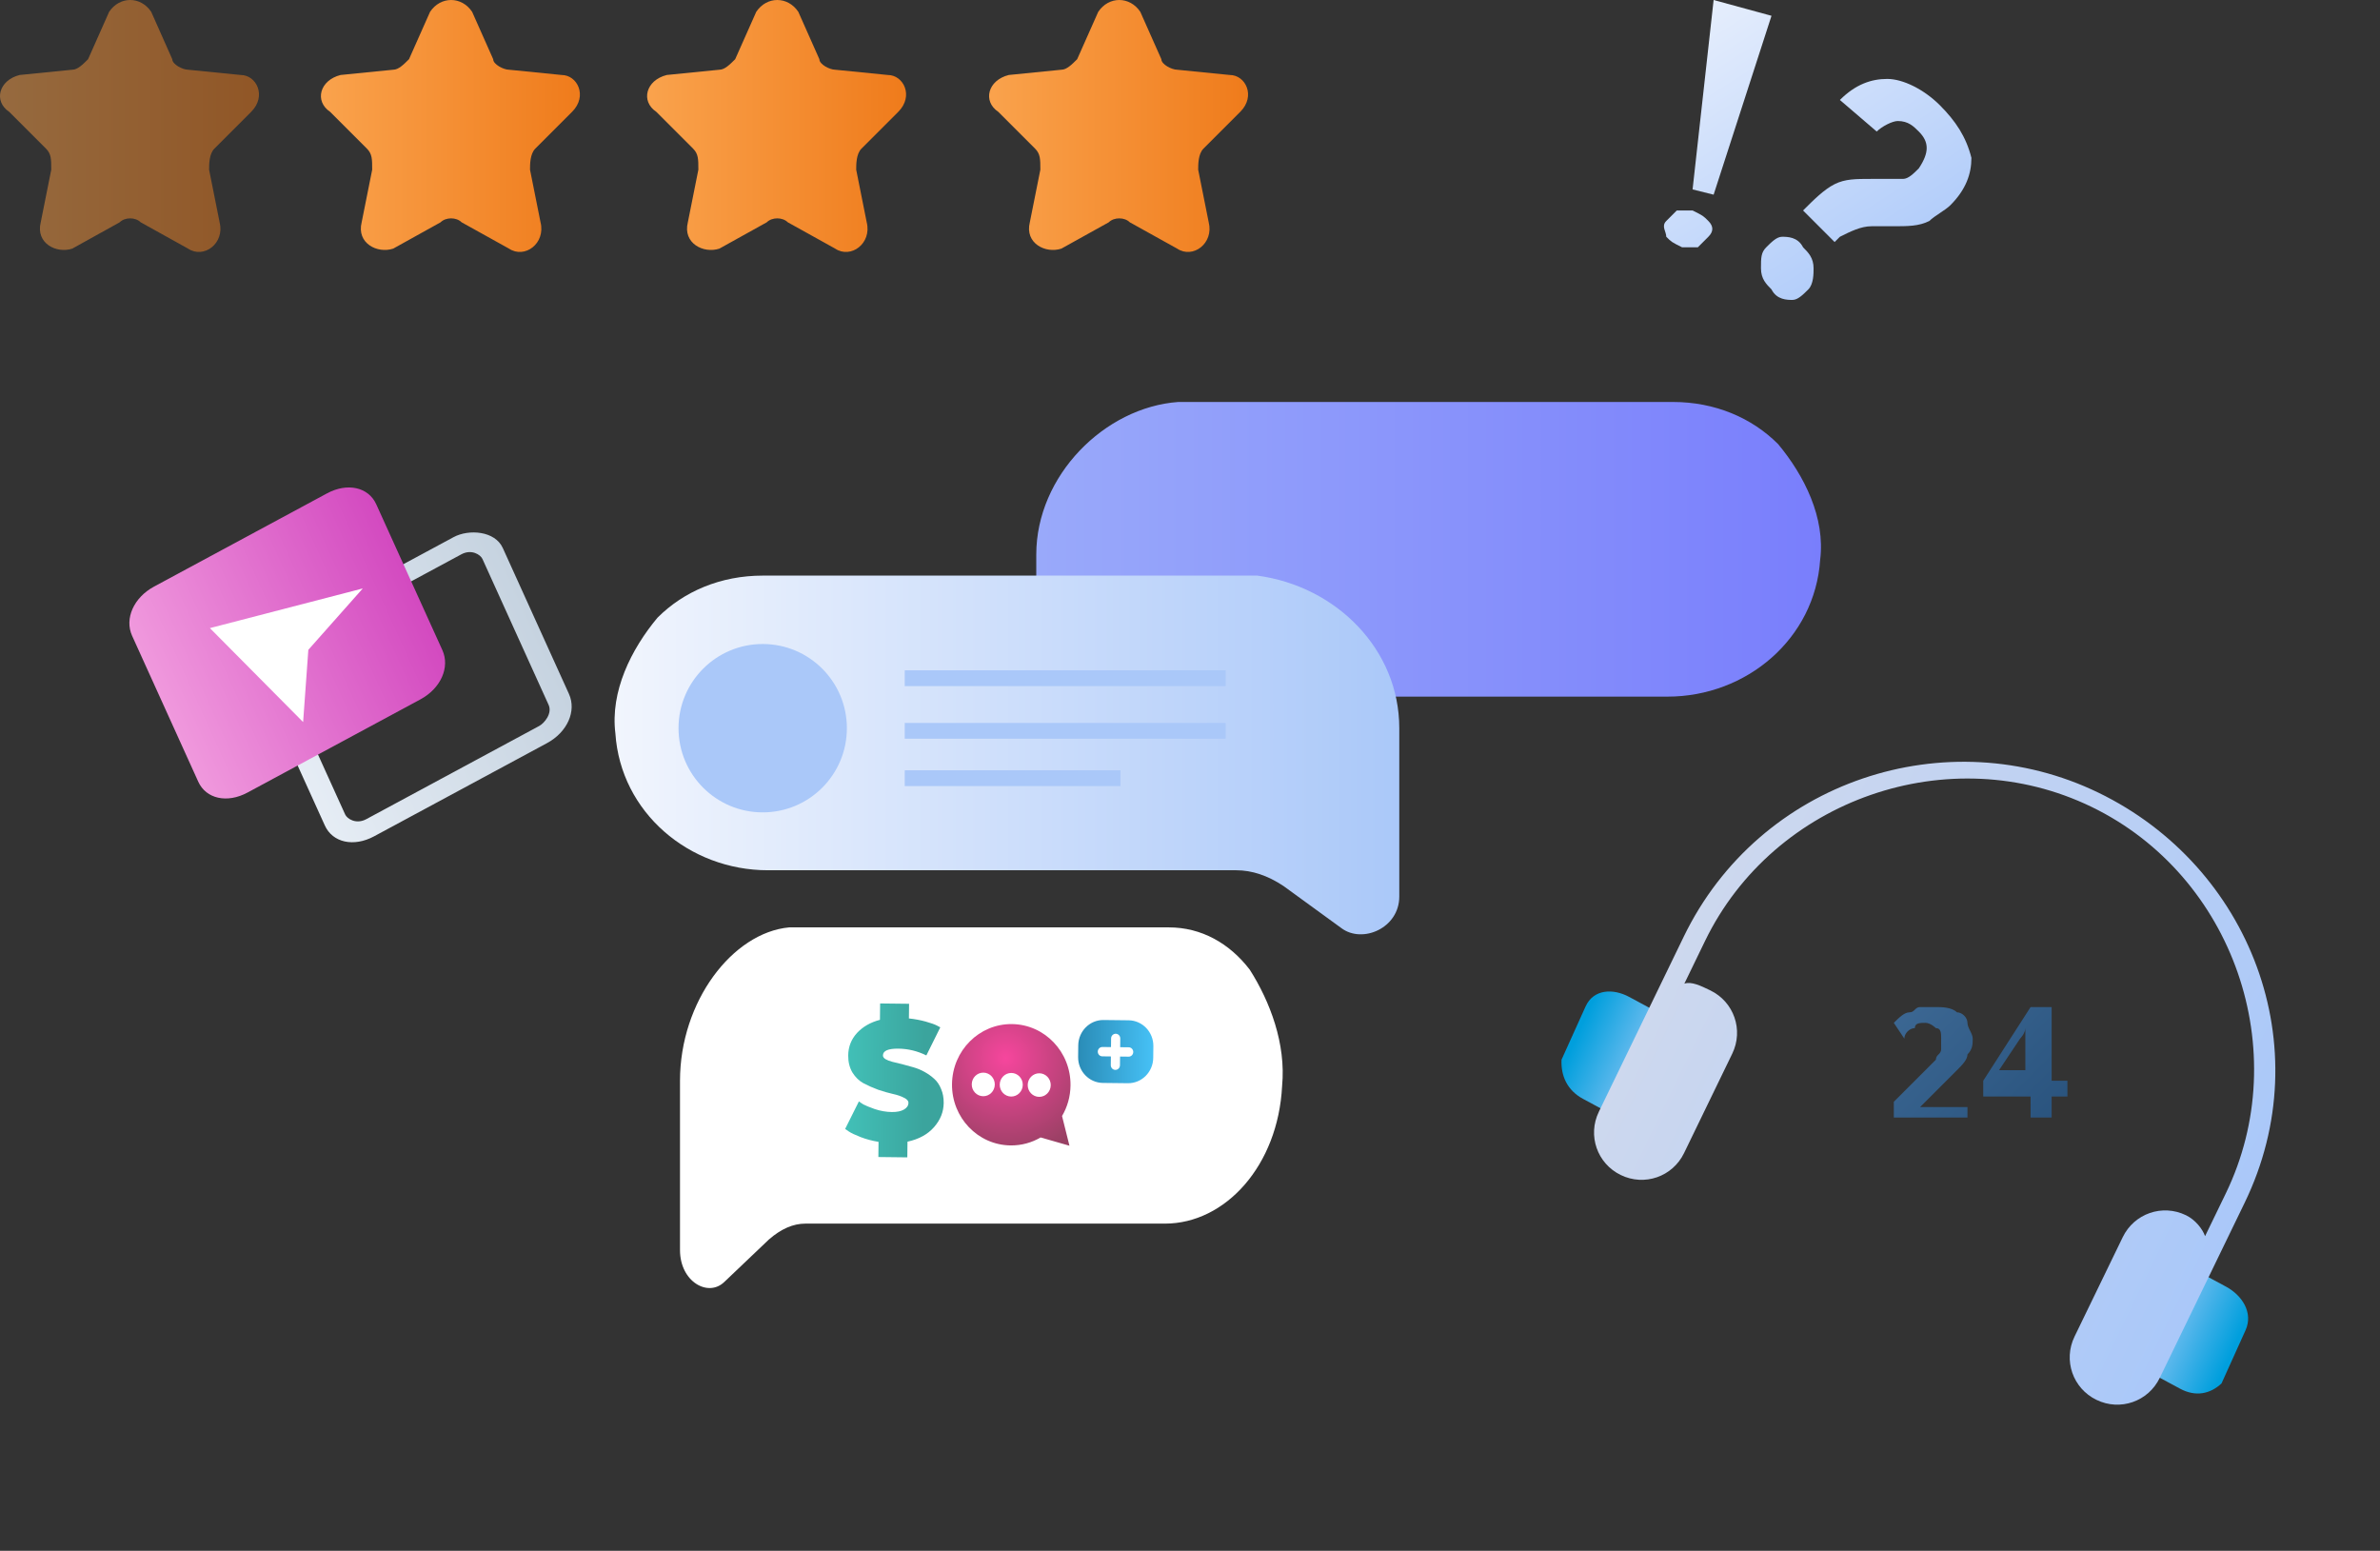
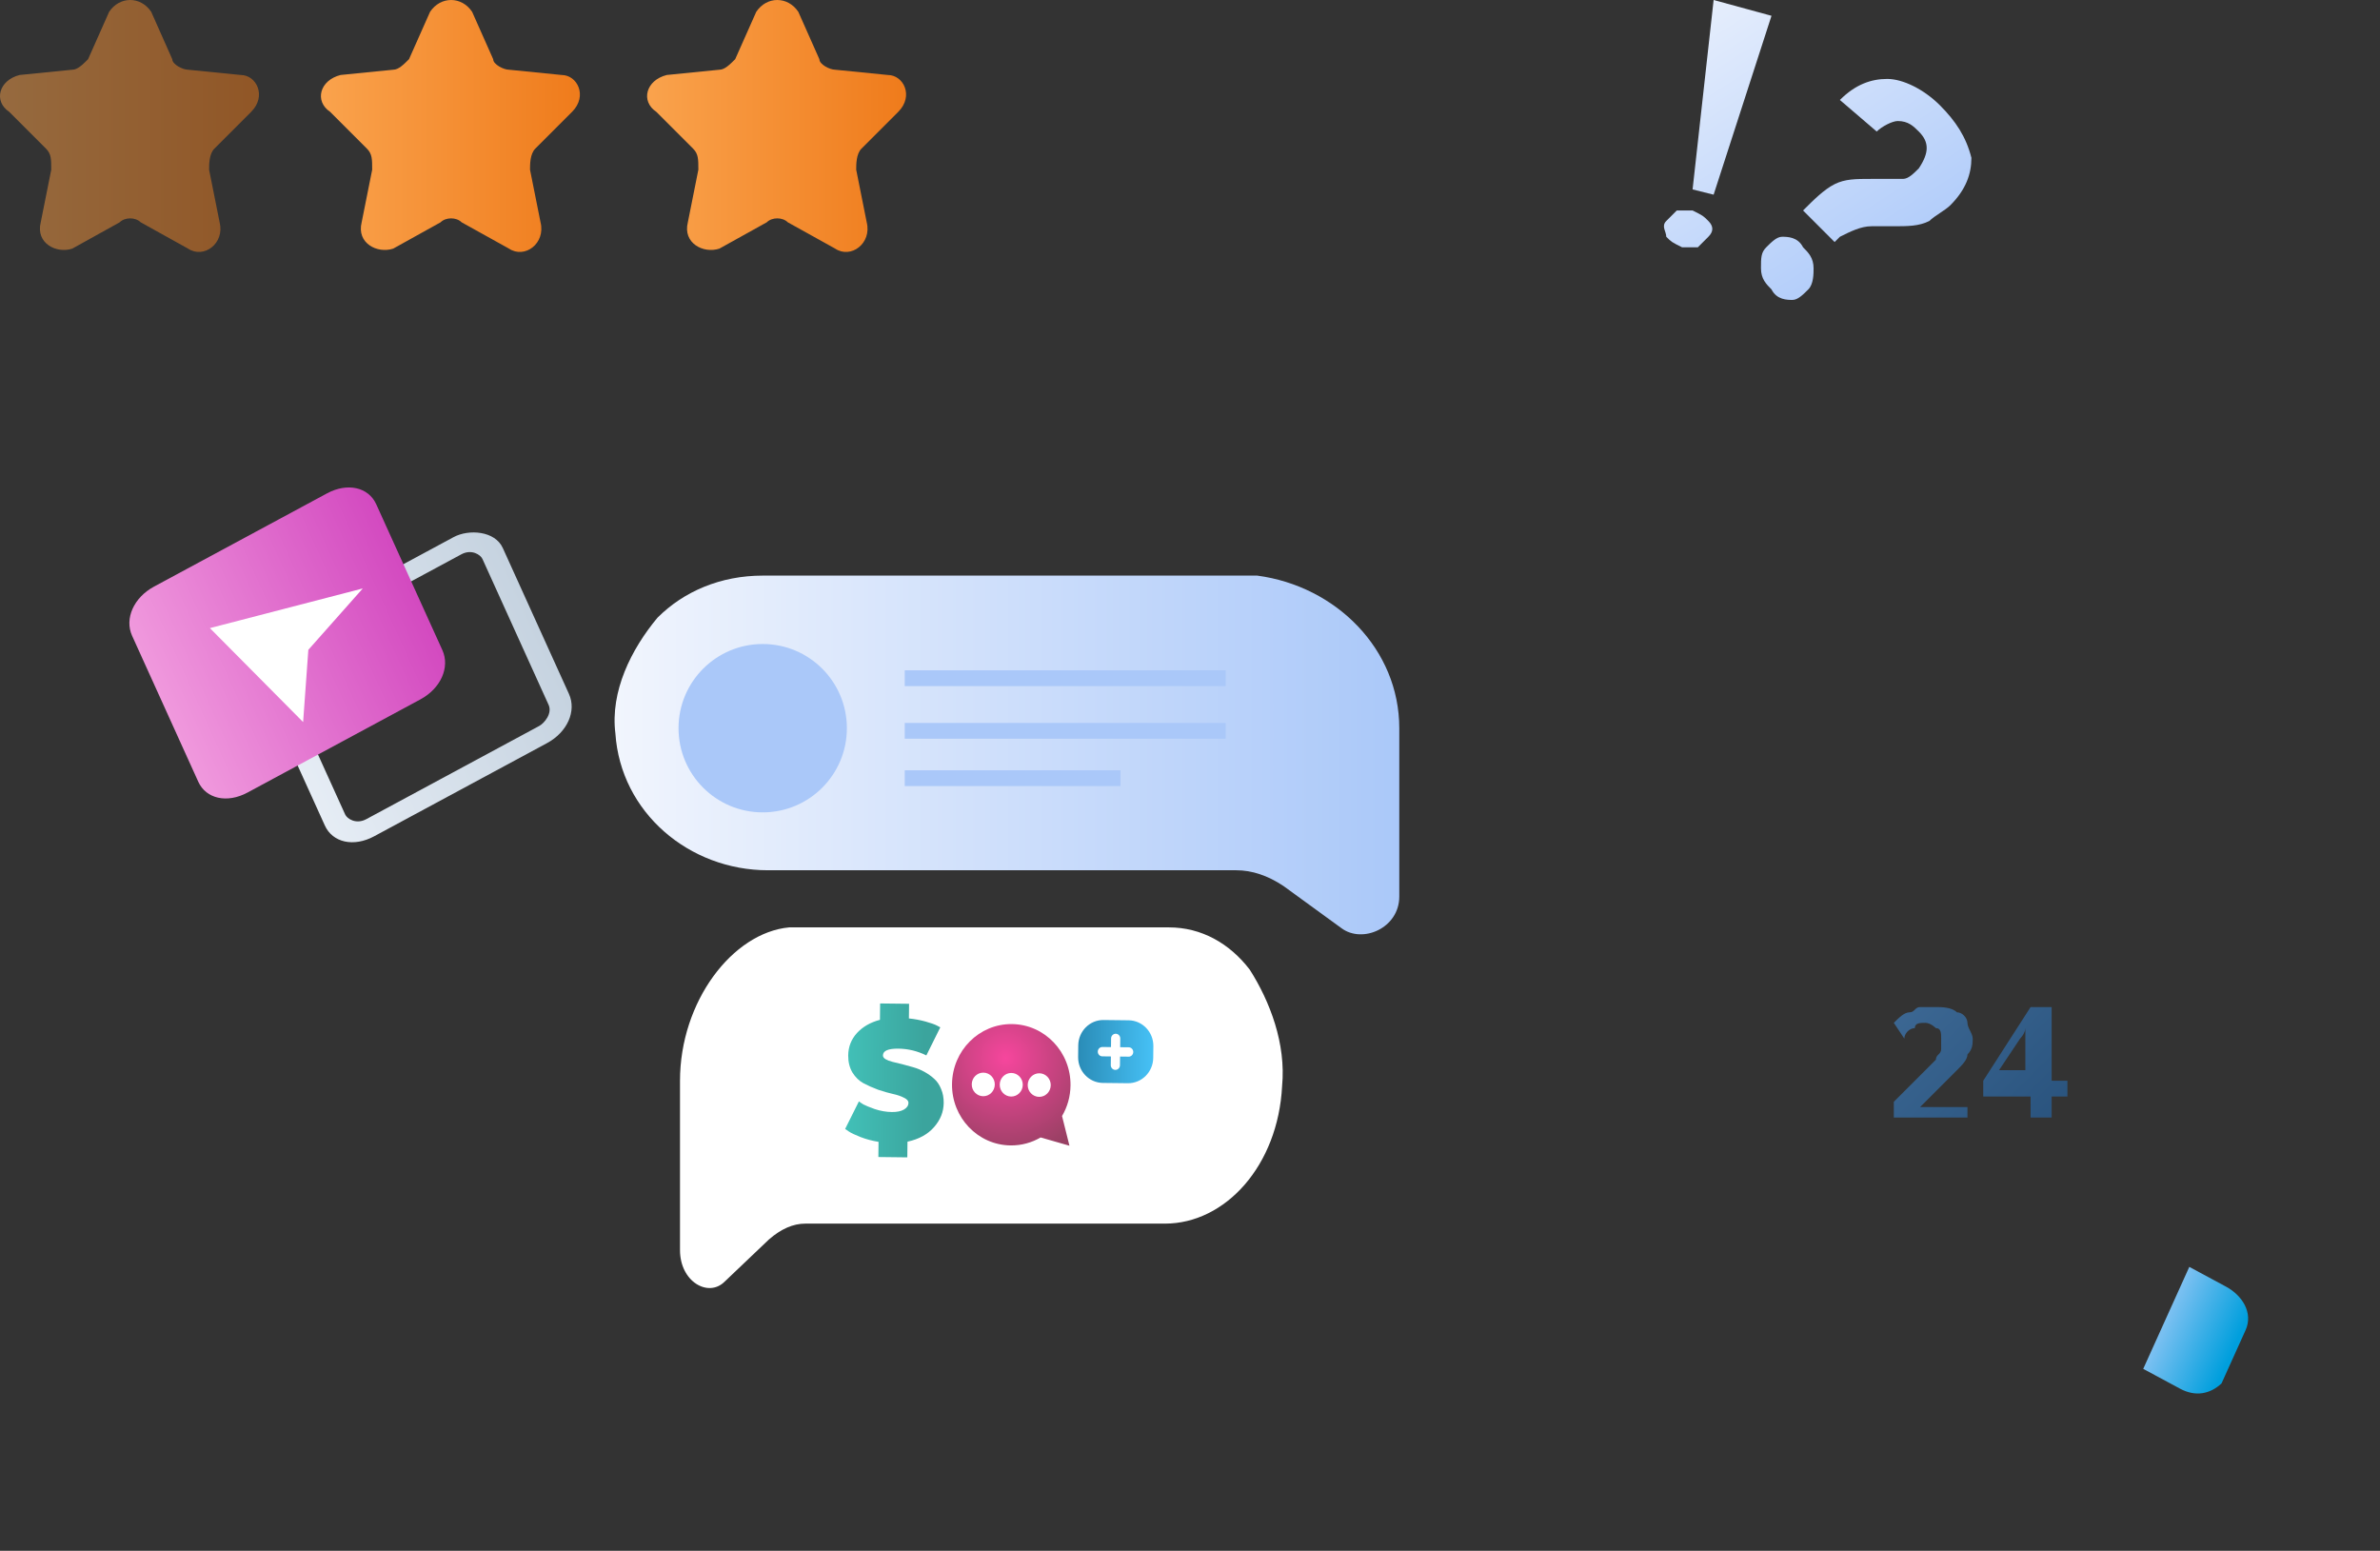
<svg xmlns="http://www.w3.org/2000/svg" width="462" height="301" viewBox="0 0 462 301" fill="none">
  <rect x="0" y="0" width="462" height="301" fill="#333333" stroke="none" />
-   <path d="M201.159 107.637V140.316C201.159 146.444 208.308 149.508 212.393 146.444L223.626 138.274C226.69 136.232 229.754 135.21 232.818 135.21H323.709C339.028 135.21 352.304 123.977 353.325 108.658C354.346 100.488 350.261 92.318 345.155 86.19C340.049 81.084 332.9 78.02 324.73 78.02H228.733C214.435 79.041 201.159 92.318 201.159 107.637Z" fill="url(#paint0_linear_2_724)" />
  <path d="M132 209.775V242.631C132 248.792 137.491 251.872 140.629 248.792L149.257 240.578C151.611 238.524 153.964 237.497 156.317 237.497H226.131C237.897 237.497 248.095 226.203 248.879 210.802C249.663 202.588 246.526 194.374 242.604 188.214C238.682 183.08 233.191 180 226.915 180H153.179C142.197 181.027 132 194.374 132 209.775Z" fill="url(#paint1_linear_2_724)" />
  <path d="M271.625 141.338V174.018C271.625 180.145 264.476 183.209 260.391 180.145L249.158 171.975C246.094 169.933 243.03 168.912 239.966 168.912H149.075C133.756 168.912 120.48 157.678 119.459 142.359C118.438 134.189 122.523 126.019 127.629 119.892C132.735 114.785 139.884 111.722 148.054 111.722H244.051C259.37 113.764 271.625 126.019 271.625 141.338Z" fill="url(#paint2_linear_2_724)" />
  <path d="M148.054 157.678C157.078 157.678 164.394 150.362 164.394 141.338C164.394 132.313 157.078 124.998 148.054 124.998C139.03 124.998 131.714 132.313 131.714 141.338C131.714 150.362 139.03 157.678 148.054 157.678Z" fill="#AAC8F9" />
  <g clip-path="url(#clip0_2_724)">
    <path d="M170.507 224.571L170.54 221.627C169.331 221.433 168.178 221.127 167.081 220.708C166.006 220.29 165.228 219.92 164.747 219.598L164.058 219.117L166.731 213.767C166.927 213.927 167.211 214.122 167.583 214.352C167.956 214.56 168.69 214.861 169.787 215.257C170.907 215.631 172.017 215.824 173.119 215.837C174.11 215.849 174.894 215.688 175.471 215.357C176.048 215.025 176.339 214.588 176.345 214.047C176.35 213.664 176.056 213.333 175.464 213.056C174.895 212.756 174.171 212.511 173.292 212.32C172.434 212.13 171.49 211.859 170.459 211.509C169.449 211.137 168.507 210.72 167.63 210.258C166.776 209.797 166.057 209.101 165.473 208.17C164.911 207.216 164.638 206.107 164.652 204.844C164.671 203.175 165.239 201.726 166.355 200.499C167.492 199.271 168.979 198.42 170.813 197.944L170.849 194.764L176.467 194.829L176.435 197.671C177.601 197.797 178.689 198.001 179.7 198.283C180.71 198.566 181.434 198.822 181.872 199.053L182.529 199.399L179.822 204.849C178.092 203.995 176.279 203.557 174.384 203.535C172.401 203.512 171.405 203.952 171.394 204.854C171.391 205.125 171.554 205.363 171.882 205.57C172.232 205.777 172.682 205.952 173.231 206.093C173.803 206.213 174.44 206.367 175.143 206.555C175.846 206.744 176.57 206.944 177.317 207.155C178.064 207.367 178.788 207.669 179.488 208.06C180.189 208.452 180.812 208.899 181.357 209.401C181.924 209.904 182.368 210.563 182.689 211.379C183.032 212.173 183.198 213.077 183.187 214.092C183.167 215.829 182.532 217.4 181.281 218.807C180.054 220.192 178.346 221.119 176.16 221.591L176.125 224.636L170.507 224.571Z" fill="url(#paint3_linear_2_724)" />
    <path fill-rule="evenodd" clip-rule="evenodd" d="M206.161 216.612C207.183 214.876 207.781 212.848 207.806 210.676C207.881 204.173 202.792 198.841 196.44 198.768C190.088 198.695 184.878 203.908 184.803 210.411C184.728 216.914 189.817 222.246 196.169 222.319C198.291 222.343 200.285 221.778 202.003 220.772L207.599 222.376L206.161 216.612Z" fill="url(#paint4_radial_2_724)" />
    <path d="M190.845 212.77C192.08 212.784 193.093 211.771 193.107 210.506C193.122 209.242 192.132 208.205 190.897 208.191C189.662 208.177 188.649 209.19 188.635 210.455C188.62 211.719 189.609 212.756 190.845 212.77Z" fill="white" />
    <path d="M196.275 212.833C197.51 212.847 198.523 211.833 198.538 210.569C198.552 209.304 197.563 208.267 196.328 208.253C195.093 208.239 194.08 209.253 194.065 210.517C194.051 211.782 195.04 212.818 196.275 212.833Z" fill="white" />
    <path d="M201.706 212.895C202.941 212.909 203.954 211.896 203.969 210.631C203.983 209.367 202.994 208.33 201.759 208.316C200.524 208.302 199.511 209.315 199.496 210.58C199.481 211.844 200.471 212.881 201.706 212.895Z" fill="white" />
    <path d="M219.086 198.032L214.226 197.977C211.542 197.946 209.341 200.148 209.309 202.896L209.283 205.158C209.252 207.906 211.402 210.158 214.086 210.189L218.946 210.245C221.63 210.276 223.831 208.073 223.863 205.325L223.889 203.064C223.92 200.316 221.77 198.063 219.086 198.032Z" fill="url(#paint5_linear_2_724)" />
    <path d="M219.109 203.274L213.997 203.215C213.508 203.209 213.106 203.611 213.1 204.113C213.094 204.614 213.487 205.025 213.976 205.03L219.088 205.089C219.578 205.095 219.979 204.693 219.985 204.192C219.991 203.69 219.598 203.279 219.109 203.274Z" fill="white" />
    <path d="M217.406 206.757L217.466 201.568C217.471 201.064 217.077 200.651 216.585 200.645C216.093 200.64 215.69 201.043 215.684 201.547L215.624 206.737C215.618 207.241 216.012 207.654 216.505 207.659C216.997 207.665 217.4 207.261 217.406 206.757Z" fill="white" />
  </g>
  <path d="M237.924 130.104H175.628V133.168H237.924V130.104Z" fill="#AAC8F9" />
  <path d="M237.924 140.317H175.628V143.38H237.924V140.317Z" fill="#AAC8F9" />
  <path d="M217.499 149.508H175.628V152.572H217.499V149.508Z" fill="#AAC8F9" />
  <path d="M48.759 21.702C51.823 18.638 49.78 14.553 46.716 14.553L36.504 13.532C35.483 13.532 33.44 12.51 33.44 11.489L29.355 2.298C27.313 -0.766 23.228 -0.766 21.185 2.298L17.1 11.489C16.079 12.51 15.058 13.532 14.036 13.532L3.824 14.553C-0.261 15.574 -1.282 19.659 1.781 21.702L8.93 28.85C9.951 29.872 9.951 30.893 9.951 32.935L7.909 43.148C6.888 47.233 10.973 49.275 14.036 48.254L23.228 43.148C24.249 42.127 26.291 42.127 27.313 43.148L36.504 48.254C39.568 50.297 43.653 47.233 42.631 43.148L40.589 32.935C40.589 31.914 40.589 29.872 41.61 28.85L48.759 21.702Z" fill="url(#paint6_linear_2_724)" fill-opacity="0.5" />
  <path d="M111.055 21.702C114.119 18.638 112.076 14.553 109.013 14.553L98.8 13.532C97.779 13.532 95.736 12.51 95.736 11.489L91.651 2.298C89.609 -0.766 85.524 -0.766 83.481 2.298L79.396 11.489C78.375 12.51 77.354 13.532 76.333 13.532L66.12 14.553C62.035 15.574 61.014 19.659 64.078 21.702L71.226 28.85C72.248 29.872 72.248 30.893 72.248 32.935L70.205 43.148C69.184 47.233 73.269 49.275 76.333 48.254L85.524 43.148C86.545 42.127 88.588 42.127 89.609 43.148L98.8 48.254C101.864 50.297 105.949 47.233 104.928 43.148L102.885 32.935C102.885 31.914 102.885 29.872 103.906 28.85L111.055 21.702Z" fill="url(#paint7_linear_2_724)" />
  <path d="M174.373 21.702C177.436 18.638 175.394 14.553 172.33 14.553L162.118 13.532C161.096 13.532 159.054 12.51 159.054 11.489L154.969 2.298C152.926 -0.766 148.841 -0.766 146.799 2.298L142.714 11.489C141.693 12.51 140.671 13.532 139.65 13.532L129.438 14.553C125.353 15.574 124.331 19.659 127.395 21.702L134.544 28.85C135.565 29.872 135.565 30.893 135.565 32.935L133.523 43.148C132.501 47.233 136.586 49.275 139.65 48.254L148.841 43.148C149.863 42.127 151.905 42.127 152.926 43.148L162.118 48.254C165.181 50.297 169.266 47.233 168.245 43.148L166.203 32.935C166.203 31.914 166.203 29.872 167.224 28.85L174.373 21.702Z" fill="url(#paint8_linear_2_724)" />
-   <path d="M240.759 21.702C243.823 18.638 241.78 14.553 238.716 14.553L228.504 13.532C227.483 13.532 225.44 12.51 225.44 11.489L221.355 2.298C219.313 -0.766 215.228 -0.766 213.185 2.298L209.1 11.489C208.079 12.51 207.058 13.532 206.036 13.532L195.824 14.553C191.739 15.574 190.718 19.659 193.781 21.702L200.93 28.85C201.951 29.872 201.951 30.893 201.951 32.935L199.909 43.148C198.888 47.233 202.973 49.275 206.036 48.254L215.228 43.148C216.249 42.127 218.291 42.127 219.313 43.148L228.504 48.254C231.568 50.297 235.653 47.233 234.631 43.148L232.589 32.935C232.589 31.914 232.589 29.872 233.61 28.85L240.759 21.702Z" fill="url(#paint9_linear_2_724)" />
  <path d="M423.174 269.527L416.039 265.686L424.983 245.893L432.118 249.734C435.176 251.381 437.456 254.748 435.9 258.191L431.234 268.517C429.048 270.55 426.232 271.174 423.174 269.527Z" fill="url(#paint10_linear_2_724)" />
-   <path d="M307.29 213.281L314.425 217.123L323.369 197.33L316.234 193.488C313.176 191.842 309.34 191.916 307.785 195.358L303.119 205.685C302.972 208.816 304.232 211.635 307.29 213.281Z" fill="url(#paint11_linear_2_724)" />
-   <path d="M435.728 233.445L419.242 267.445C417.014 272.04 411.556 273.933 406.962 271.705C402.367 269.477 400.474 264.019 402.701 259.425L412.059 240.128C414.287 235.533 419.745 233.64 424.339 235.868C426.177 236.759 427.569 238.569 428.043 239.933L432.053 231.663C445.42 204.095 433.587 169.983 406.019 156.616C378.452 143.248 344.339 155.082 330.972 182.649L326.962 190.92C328.326 190.446 330.164 191.337 332.002 192.229C336.596 194.457 338.49 199.915 336.262 204.509L326.905 223.806C324.677 228.401 319.219 230.294 314.624 228.066C310.03 225.839 308.136 220.381 310.364 215.786L326.851 181.786C341.555 151.462 377.95 139.6 407.356 153.859C436.761 168.117 450.432 203.121 435.728 233.445Z" fill="url(#paint12_linear_2_724)" />
  <path d="M382.941 216.91H367.623V213.847L372.729 208.74C374.771 206.698 375.793 205.677 375.793 205.677C375.793 204.655 376.814 204.655 376.814 203.634C376.814 202.613 376.814 202.613 376.814 201.592C376.814 200.57 376.814 199.549 375.793 199.549C375.793 199.549 374.771 198.528 373.75 198.528C372.729 198.528 371.708 198.528 371.708 199.549C370.686 199.549 369.665 200.57 369.665 201.592L367.623 198.528C368.644 197.507 369.665 196.485 370.686 196.485C371.708 196.485 371.708 195.464 372.729 195.464C373.75 195.464 374.771 195.464 375.793 195.464C376.814 195.464 378.856 195.464 379.878 196.485C380.899 196.485 381.92 197.507 381.92 198.528C381.92 199.549 382.941 200.57 382.941 201.592C382.941 202.613 382.941 203.634 381.92 204.655C381.92 205.677 380.899 206.698 379.878 207.719C378.856 208.74 377.835 209.762 375.793 211.804L372.729 214.868H381.92V216.91H382.941Z" fill="url(#paint13_linear_2_724)" />
  <path d="M401.324 212.825H398.26V216.91H394.175V212.825H384.984V209.762L394.175 195.464H398.26V209.762H401.324V212.825ZM393.154 208.74V204.655C393.154 203.634 393.154 203.634 393.154 201.592C393.154 200.57 393.154 199.549 393.154 199.549C393.154 200.57 392.133 201.592 392.133 201.592L388.048 207.719H393.154V208.74Z" fill="url(#paint14_linear_2_724)" />
  <path d="M332.645 37.786L343.879 3.064L332.645 0L328.56 36.765L332.645 37.786Z" fill="url(#paint15_linear_2_724)" />
  <path d="M331.624 42.893C330.603 41.871 330.603 41.871 328.56 40.85C327.539 40.85 326.518 40.85 325.496 40.85C324.475 41.871 324.475 41.871 323.454 42.893C322.433 43.914 323.454 44.935 323.454 45.956C324.475 46.978 324.475 46.978 326.518 47.999C327.539 47.999 328.56 47.999 329.581 47.999C330.603 46.978 330.603 46.978 331.624 45.956C332.645 44.935 332.645 43.914 331.624 42.893Z" fill="url(#paint16_linear_2_724)" />
  <path d="M350.006 40.85C352.049 38.808 354.091 36.765 356.134 35.744C358.176 34.723 360.219 34.723 363.283 34.723C366.346 34.723 368.389 34.723 369.41 34.723C370.431 34.723 371.453 33.701 372.474 32.68C374.516 29.616 374.516 27.574 372.474 25.531C371.453 24.51 370.431 23.489 368.389 23.489C367.368 23.489 365.325 24.51 364.304 25.531L357.155 19.404C360.219 16.34 363.283 15.319 366.346 15.319C369.41 15.319 373.495 17.361 376.559 20.425C379.623 23.489 381.665 26.553 382.686 30.638C382.686 33.701 381.665 36.765 378.601 39.829C377.58 40.85 375.538 41.871 374.516 42.893C372.474 43.914 370.431 43.914 367.368 43.914H363.283C361.24 43.914 359.198 44.935 357.155 45.956L356.134 46.978L350.006 40.85ZM342.858 47.999C343.879 46.978 344.9 45.956 345.921 45.956C346.943 45.956 348.985 45.956 350.006 47.999C351.028 49.02 352.049 50.041 352.049 52.084C352.049 53.105 352.049 55.148 351.028 56.169C350.006 57.19 348.985 58.211 347.964 58.211C346.943 58.211 344.9 58.211 343.879 56.169C342.858 55.148 341.836 54.126 341.836 52.084C341.836 50.041 341.836 49.02 342.858 47.999Z" fill="url(#paint17_linear_2_724)" />
  <path d="M88.046 104.256L54.48 122.343C50.531 124.471 48.703 128.566 50.214 131.898L63.056 160.22C64.567 163.552 68.662 164.455 72.611 162.327L106.177 144.24C110.126 142.113 111.955 138.018 110.444 134.686L97.601 106.364C96.09 103.031 91.008 102.66 88.046 104.256ZM106.495 136.813C107.25 138.48 105.654 140.376 104.667 140.908L71.1 158.995C69.126 160.059 67.383 158.925 67.005 158.092L54.163 129.77C53.407 128.104 55.004 126.207 55.991 125.675L89.557 107.588C91.532 106.524 93.274 107.658 93.652 108.491L106.495 136.813Z" fill="url(#paint18_linear_2_724)" />
  <path d="M81.608 135.745L48.042 153.832C44.093 155.96 39.998 155.057 38.487 151.725L25.644 123.403C24.133 120.071 25.962 115.976 29.911 113.848L63.477 95.761C67.426 93.633 71.521 94.536 73.032 97.868L85.874 126.19C87.385 129.522 85.557 133.617 81.608 135.745Z" fill="url(#paint19_linear_2_724)" />
  <path d="M40.745 121.912L58.841 140.148L59.854 126.127L70.422 114.213L40.745 121.912Z" fill="white" />
  <defs>
    <linearGradient id="paint0_linear_2_724" x1="201.598" y1="113.407" x2="354.05" y2="113.407" gradientUnits="userSpaceOnUse">
      <stop stop-color="#99A9FA" />
      <stop offset="1" stop-color="#797EFC" />
    </linearGradient>
    <linearGradient id="paint1_linear_2_724" x1="132.337" y1="215.577" x2="249.436" y2="215.577" gradientUnits="userSpaceOnUse">
      <stop stop-color="white" />
      <stop offset="1" stop-color="white" />
    </linearGradient>
    <linearGradient id="paint2_linear_2_724" x1="119.398" y1="147.639" x2="271.86" y2="147.639" gradientUnits="userSpaceOnUse">
      <stop stop-color="#F1F5FD" />
      <stop offset="1" stop-color="#AAC8F9" />
    </linearGradient>
    <linearGradient id="paint3_linear_2_724" x1="163.773" y1="212.325" x2="179.486" y2="212.506" gradientUnits="userSpaceOnUse">
      <stop stop-color="#42C1B8" />
      <stop offset="1" stop-color="#3BA49D" />
    </linearGradient>
    <radialGradient id="paint4_radial_2_724" cx="0" cy="0" r="1" gradientUnits="userSpaceOnUse" gradientTransform="translate(195.214 205.349) rotate(74.23) scale(19.521 19.141)">
      <stop stop-color="#F6469D" />
      <stop offset="1" stop-color="#984063" />
    </radialGradient>
    <linearGradient id="paint5_linear_2_724" x1="209.296" y1="204.027" x2="223.876" y2="204.195" gradientUnits="userSpaceOnUse">
      <stop stop-color="#2A8CB7" />
      <stop offset="1" stop-color="#46C1F6" />
    </linearGradient>
    <linearGradient id="paint6_linear_2_724" x1="-1.18" y1="23.203" x2="49.586" y2="23.203" gradientUnits="userSpaceOnUse">
      <stop stop-color="#FAA34D" />
      <stop offset="1" stop-color="#EF7B1B" />
    </linearGradient>
    <linearGradient id="paint7_linear_2_724" x1="62.035" y1="23.203" x2="112.802" y2="23.203" gradientUnits="userSpaceOnUse">
      <stop stop-color="#FAA34D" />
      <stop offset="1" stop-color="#EF7B1B" />
    </linearGradient>
    <linearGradient id="paint8_linear_2_724" x1="125.251" y1="23.203" x2="176.027" y2="23.203" gradientUnits="userSpaceOnUse">
      <stop stop-color="#FAA34D" />
      <stop offset="1" stop-color="#EF7B1B" />
    </linearGradient>
    <linearGradient id="paint9_linear_2_724" x1="191.637" y1="23.203" x2="242.413" y2="23.203" gradientUnits="userSpaceOnUse">
      <stop stop-color="#FAA34D" />
      <stop offset="1" stop-color="#EF7B1B" />
    </linearGradient>
    <linearGradient id="paint10_linear_2_724" x1="420.222" y1="256.008" x2="433.409" y2="261.966" gradientUnits="userSpaceOnUse">
      <stop stop-color="#7EC1F2" />
      <stop offset="1" stop-color="#009FDD" />
    </linearGradient>
    <linearGradient id="paint11_linear_2_724" x1="319.005" y1="207.659" x2="305.819" y2="201.701" gradientUnits="userSpaceOnUse">
      <stop stop-color="#7EC1F2" />
      <stop offset="1" stop-color="#009FDD" />
    </linearGradient>
    <linearGradient id="paint12_linear_2_724" x1="329.785" y1="174.799" x2="438.98" y2="227.747" gradientUnits="userSpaceOnUse">
      <stop stop-color="#CDD8EE" />
      <stop offset="1" stop-color="#AAC8F9" />
    </linearGradient>
    <linearGradient id="paint13_linear_2_724" x1="358.227" y1="191.4" x2="399.996" y2="233.179" gradientUnits="userSpaceOnUse">
      <stop stop-color="#416D99" />
      <stop offset="1" stop-color="#244D77" />
    </linearGradient>
    <linearGradient id="paint14_linear_2_724" x1="368.45" y1="181.177" x2="410.229" y2="222.946" gradientUnits="userSpaceOnUse">
      <stop stop-color="#416D99" />
      <stop offset="1" stop-color="#244D77" />
    </linearGradient>
    <linearGradient id="paint15_linear_2_724" x1="319.145" y1="-7.179" x2="363.436" y2="62.679" gradientUnits="userSpaceOnUse">
      <stop stop-color="#F1F5FD" />
      <stop offset="1" stop-color="#AAC8F9" />
    </linearGradient>
    <linearGradient id="paint16_linear_2_724" x1="302.328" y1="3.475" x2="346.628" y2="73.335" gradientUnits="userSpaceOnUse">
      <stop stop-color="#F1F5FD" />
      <stop offset="1" stop-color="#AAC8F9" />
    </linearGradient>
    <linearGradient id="paint17_linear_2_724" x1="328.183" y1="-12.909" x2="372.474" y2="56.949" gradientUnits="userSpaceOnUse">
      <stop stop-color="#F1F5FD" />
      <stop offset="1" stop-color="#AAC8F9" />
    </linearGradient>
    <linearGradient id="paint18_linear_2_724" x1="56.122" y1="146.066" x2="105.093" y2="123.86" gradientUnits="userSpaceOnUse">
      <stop stop-color="#E6EDF5" />
      <stop offset="1" stop-color="#C6D3E0" />
    </linearGradient>
    <linearGradient id="paint19_linear_2_724" x1="31.811" y1="137.597" x2="80.781" y2="115.391" gradientUnits="userSpaceOnUse">
      <stop stop-color="#F099DD" />
      <stop offset="1" stop-color="#D34AC0" />
    </linearGradient>
    <clipPath id="clip0_2_724">
      <rect width="60" height="30" fill="white" transform="translate(164.175 194.656) rotate(0.659)" />
    </clipPath>
  </defs>
</svg>